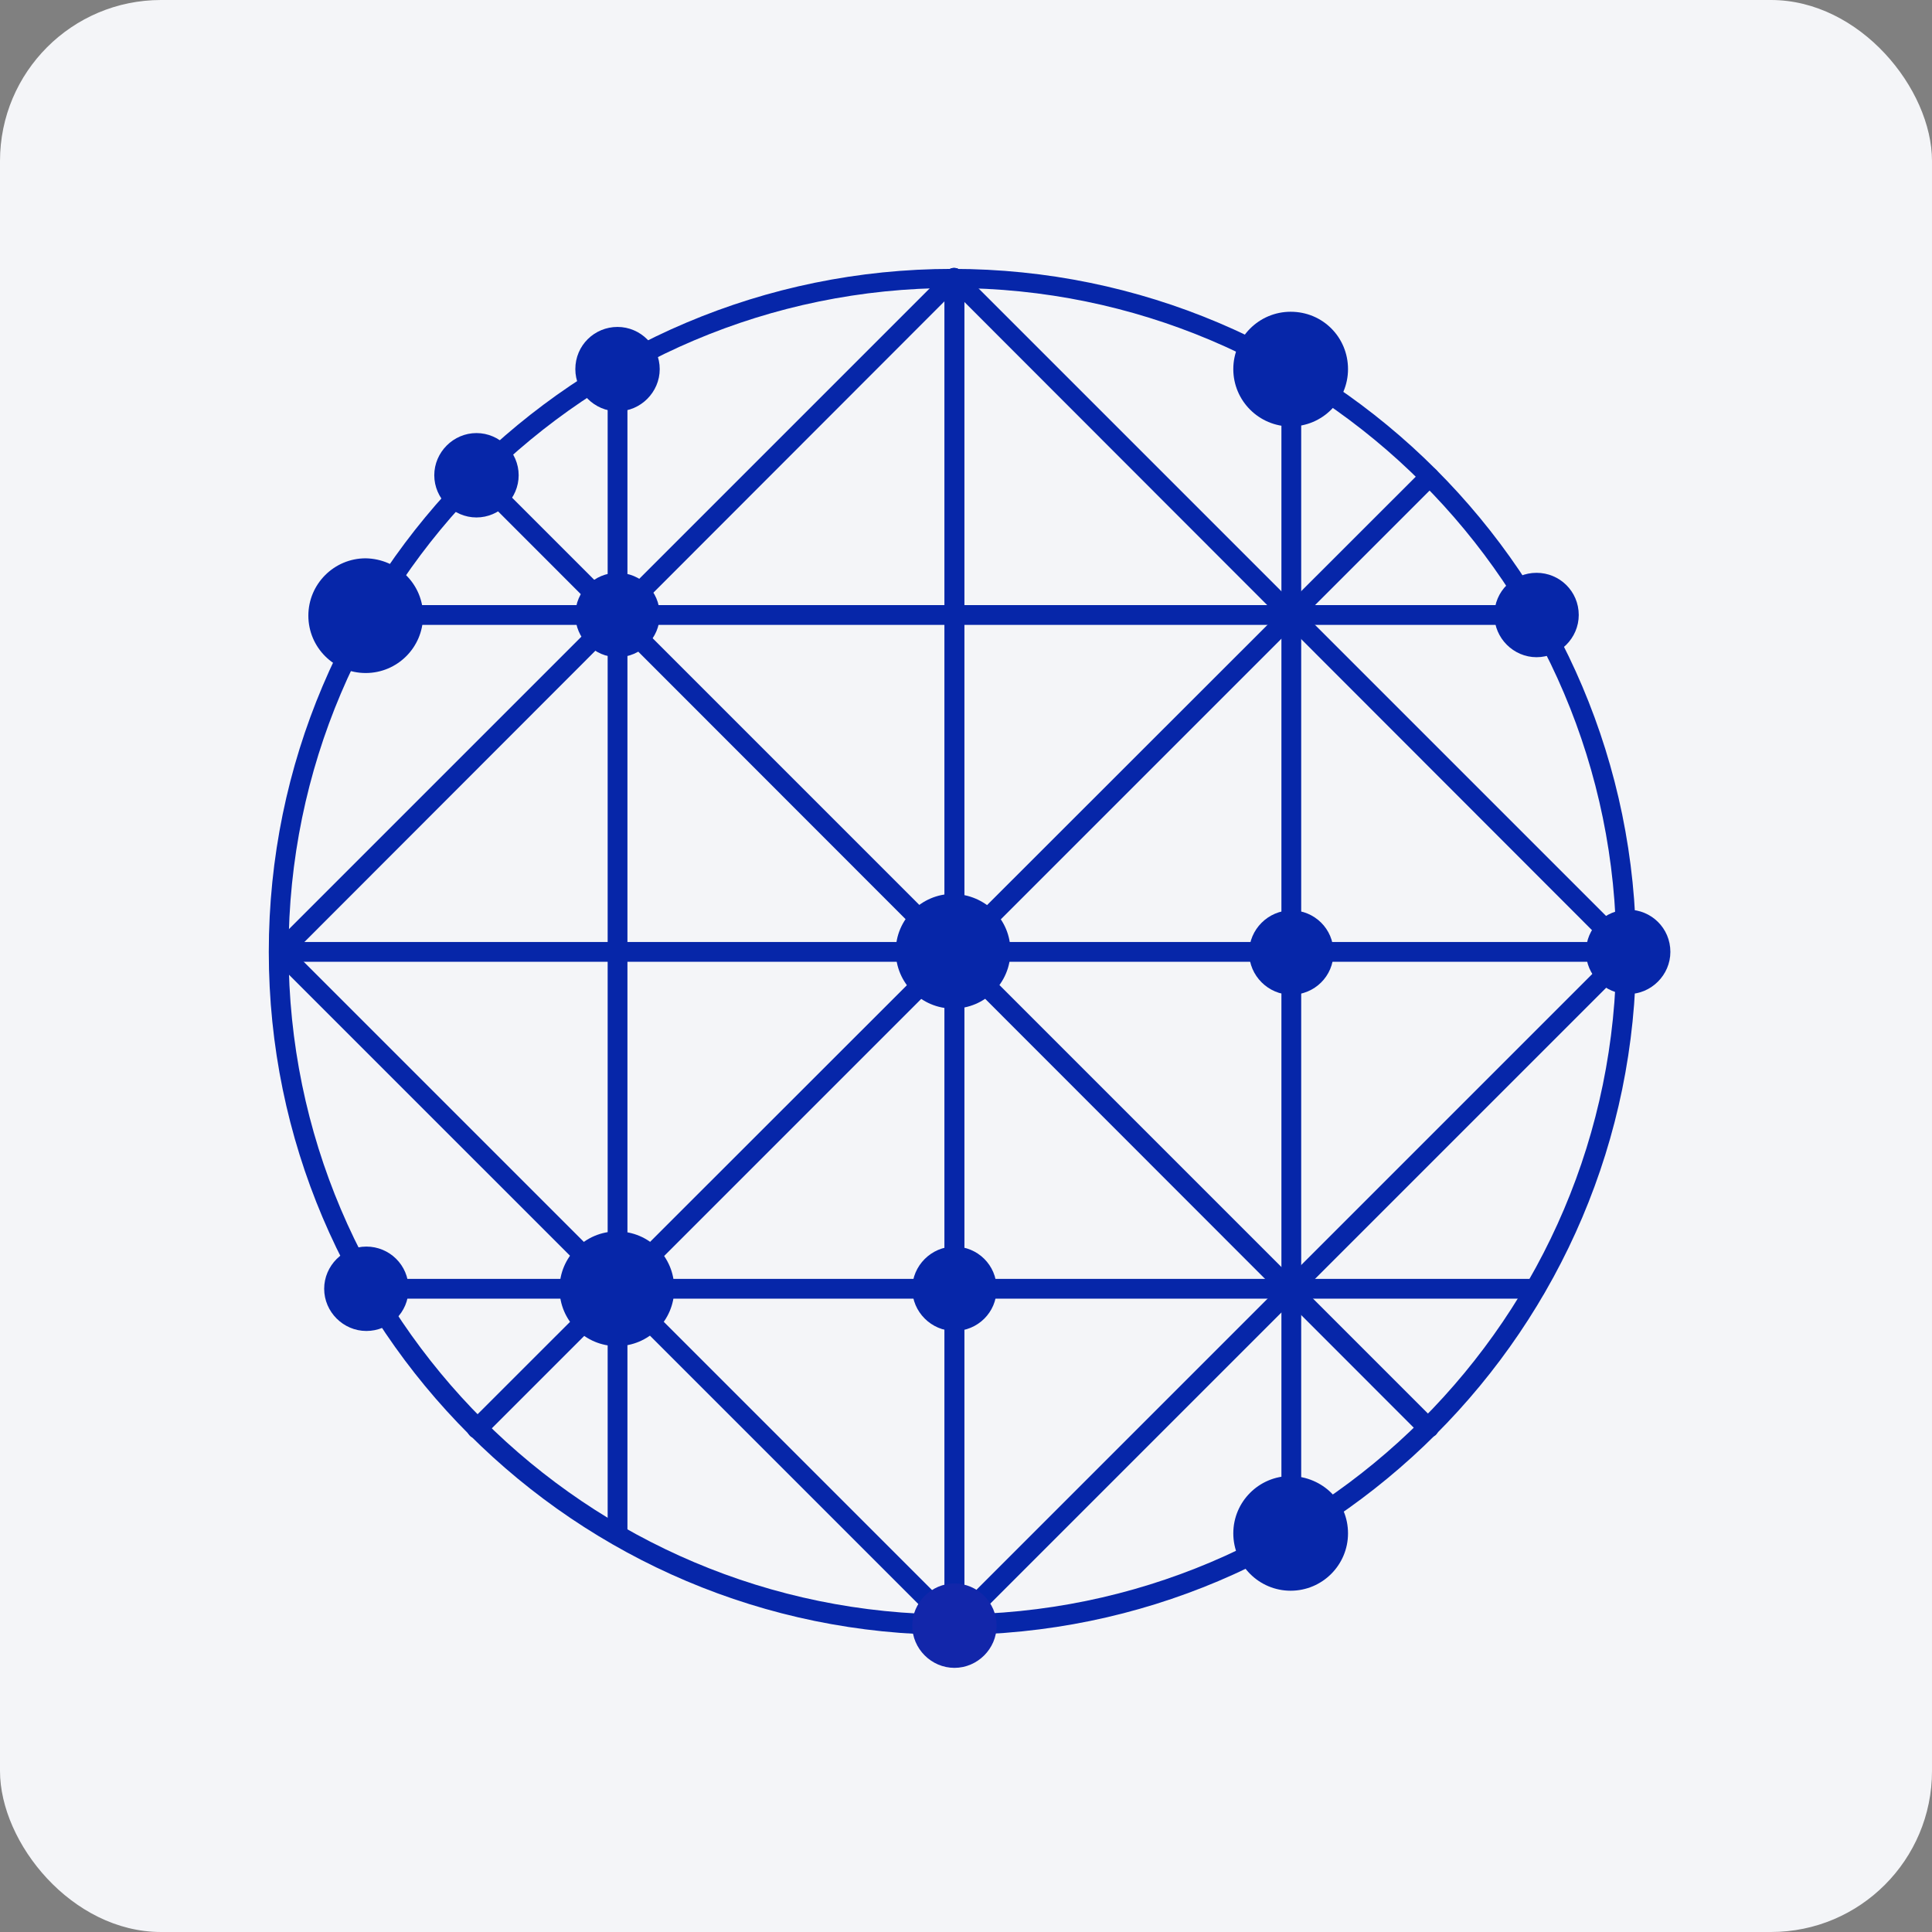
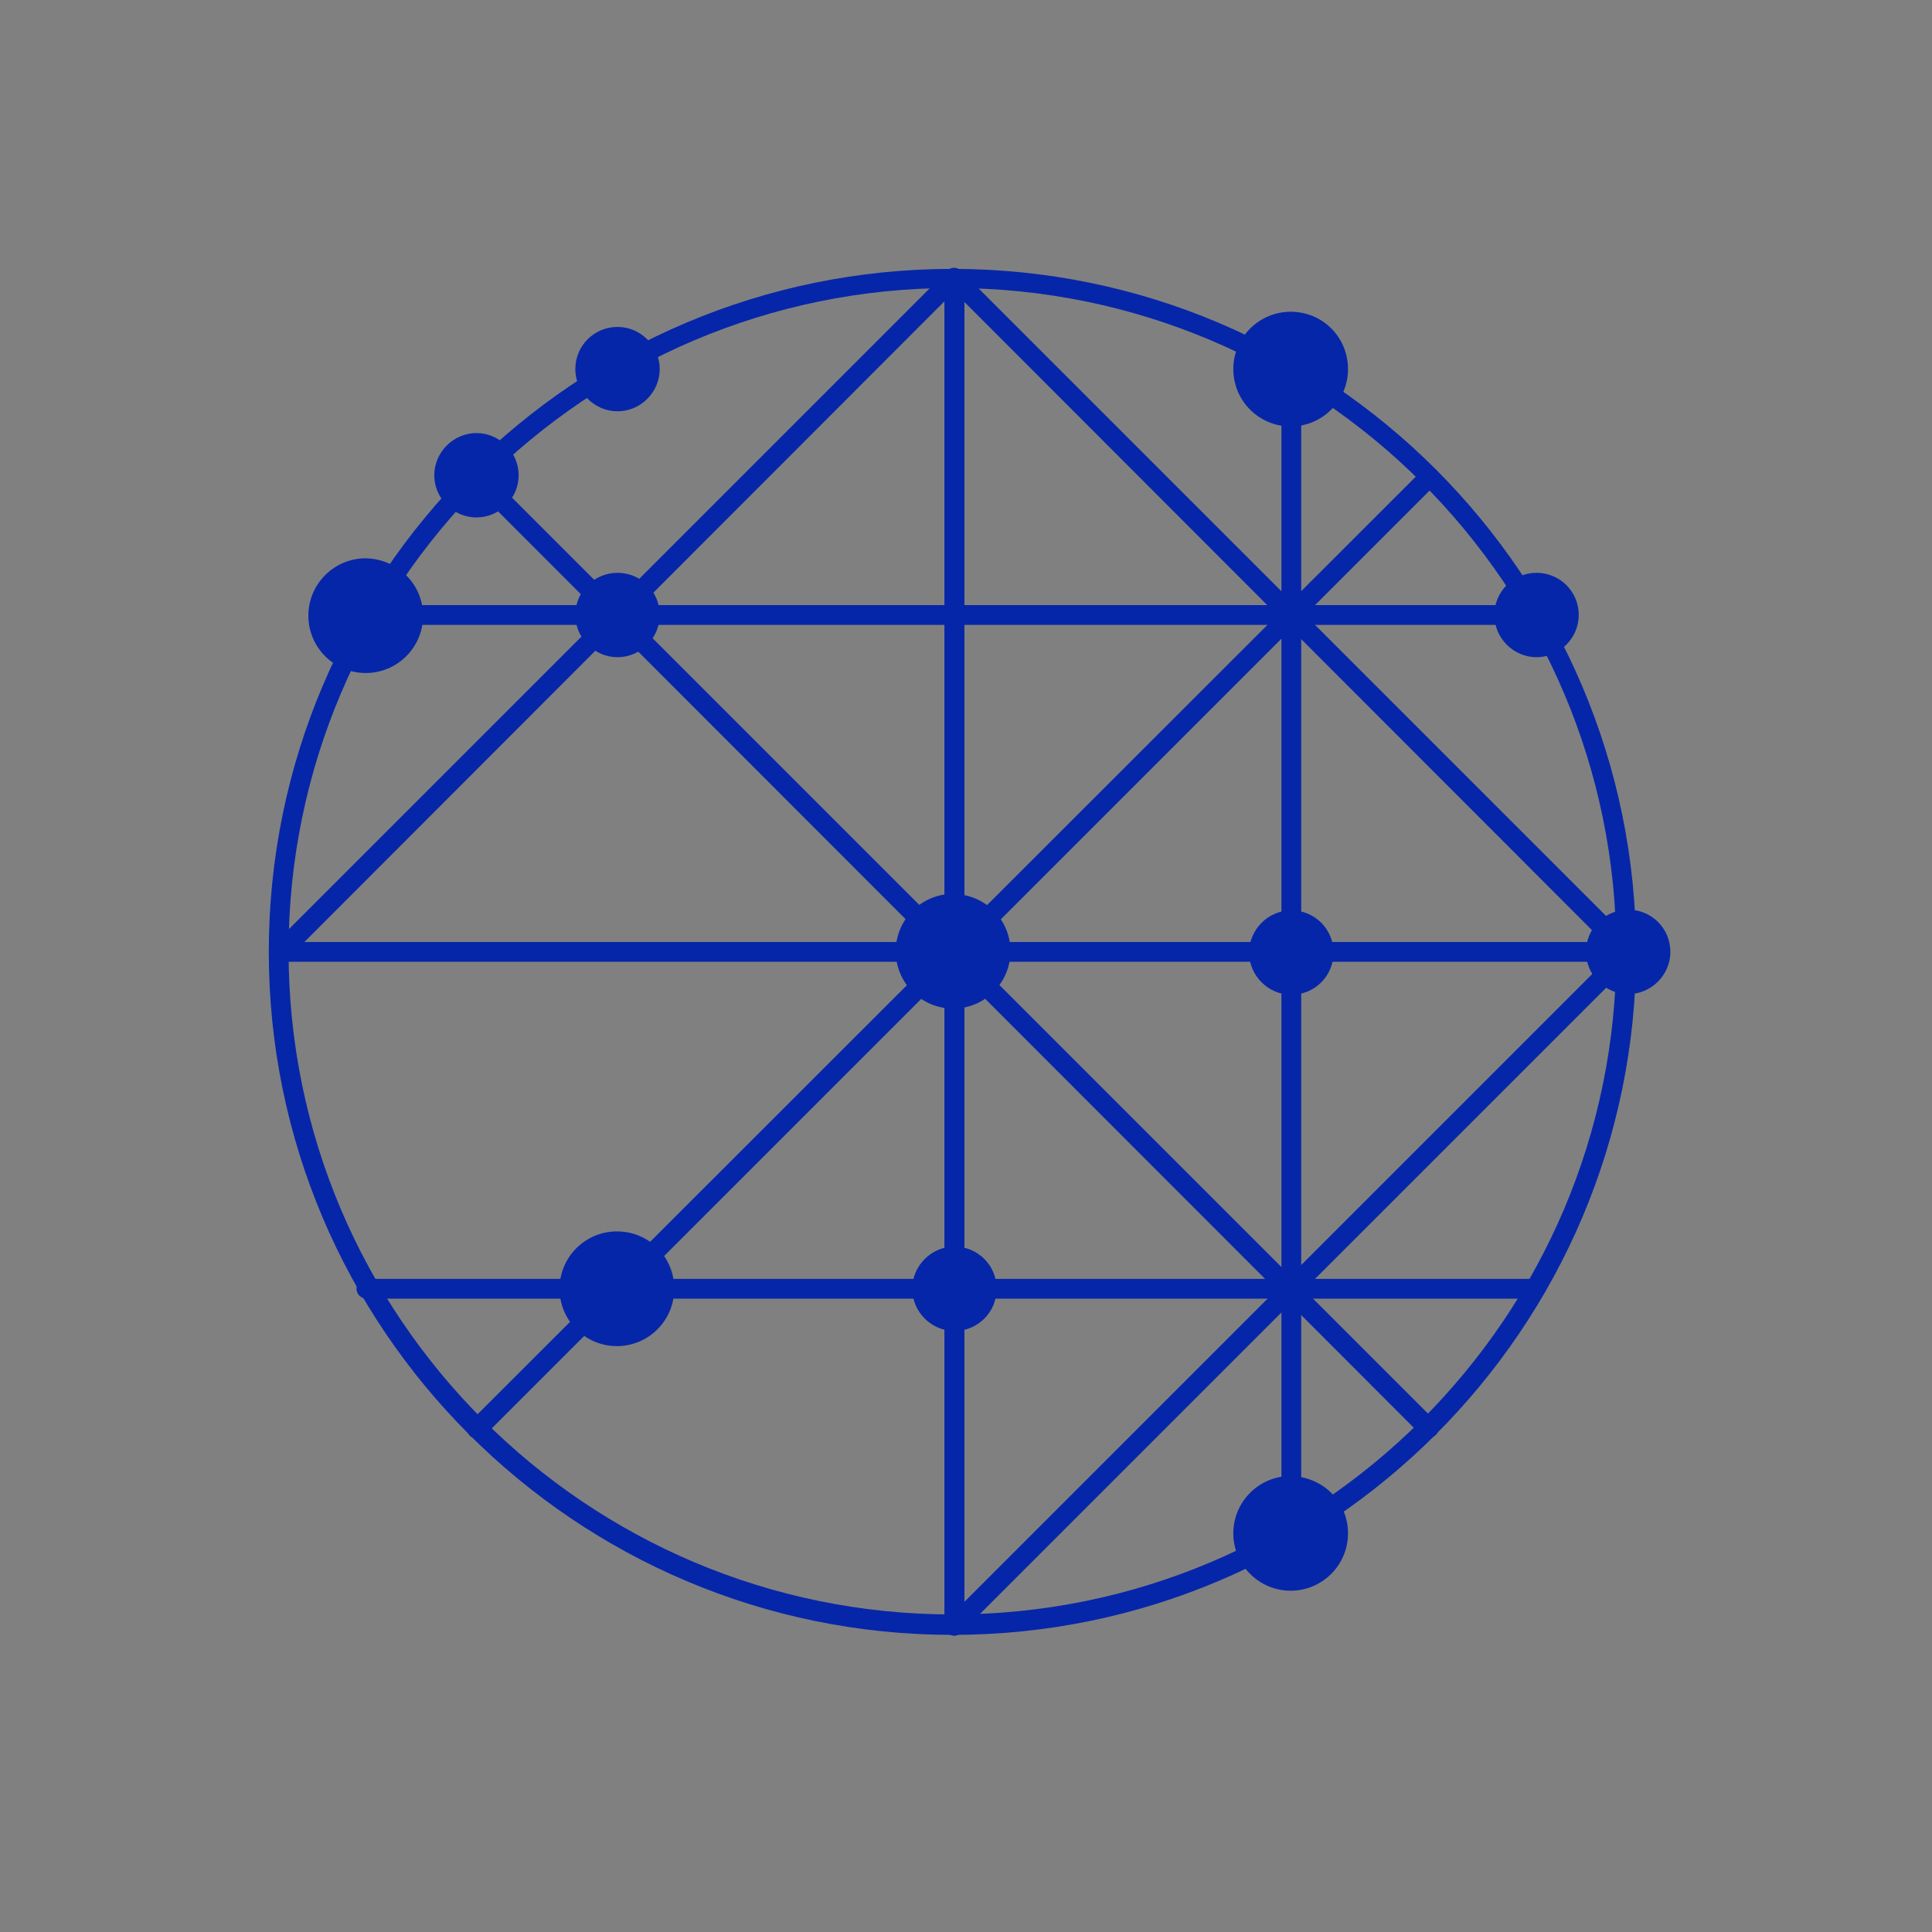
<svg xmlns="http://www.w3.org/2000/svg" width="96" height="96" viewBox="0 0 96 96" fill="none">
  <rect x="0" y="0" width="96" height="96" fill="#808080" stroke="none" />
-   <rect width="96" height="96" rx="8" fill="#F4F5F8" />
  <path d="M70.978 71.442C70.847 71.442 70.716 71.409 70.618 71.311L23.315 23.975C23.118 23.778 23.118 23.484 23.315 23.287C23.511 23.09 23.806 23.09 24.003 23.287L71.338 70.623C71.535 70.819 71.535 71.114 71.338 71.311C71.24 71.376 71.109 71.442 70.978 71.442Z" fill="#0626A9" />
-   <path d="M23.708 71.474C23.577 71.474 23.446 71.442 23.348 71.343C23.151 71.147 23.151 70.852 23.348 70.655L70.683 23.352C70.88 23.156 71.174 23.156 71.371 23.352C71.568 23.549 71.568 23.844 71.371 24.04L24.068 71.343C23.97 71.442 23.839 71.474 23.708 71.474Z" fill="#0626A9" />
+   <path d="M23.708 71.474C23.577 71.474 23.446 71.442 23.348 71.343C23.151 71.147 23.151 70.852 23.348 70.655L70.683 23.352C70.88 23.156 71.174 23.156 71.371 23.352C71.568 23.549 71.568 23.844 71.371 24.04L24.068 71.343C23.97 71.442 23.839 71.474 23.708 71.474" fill="#0626A9" />
  <path d="M47.425 81.269C47.163 81.269 46.934 81.04 46.934 80.778V13.82C46.934 13.558 47.163 13.329 47.425 13.329C47.687 13.329 47.916 13.558 47.916 13.82V80.778C47.916 81.04 47.687 81.269 47.425 81.269Z" fill="#0626A9" />
  <path d="M80.904 47.79H13.913C13.651 47.79 13.422 47.561 13.422 47.299C13.422 47.037 13.651 46.808 13.913 46.808H80.871C81.133 46.808 81.362 47.037 81.362 47.299C81.362 47.561 81.166 47.79 80.904 47.79Z" fill="#0626A9" />
  <path d="M76.35 31.051H18.205C17.943 31.051 17.713 30.822 17.713 30.56C17.713 30.298 17.943 30.068 18.205 30.068H76.35C76.613 30.068 76.842 30.298 76.842 30.56C76.842 30.822 76.613 31.051 76.35 31.051Z" fill="#0626A9" />
  <path d="M76.285 64.53H18.205C17.943 64.53 17.713 64.3 17.713 64.038C17.713 63.776 17.943 63.547 18.205 63.547H76.285C76.547 63.547 76.776 63.776 76.776 64.038C76.776 64.3 76.58 64.53 76.285 64.53Z" fill="#0626A9" />
  <path d="M47.425 81.269C47.163 81.269 46.934 81.04 46.934 80.778V13.82C46.934 13.558 47.163 13.329 47.425 13.329C47.687 13.329 47.916 13.558 47.916 13.82V80.778C47.916 81.04 47.687 81.269 47.425 81.269Z" fill="#0626A9" />
-   <path d="M30.686 76.683C30.424 76.683 30.194 76.454 30.194 76.192V18.242C30.194 17.98 30.424 17.751 30.686 17.751C30.948 17.751 31.177 17.98 31.177 18.242V76.192C31.177 76.486 30.948 76.683 30.686 76.683Z" fill="#0626A9" />
  <path d="M64.164 76.683C63.902 76.683 63.673 76.454 63.673 76.192V18.341C63.673 18.079 63.902 17.85 64.164 17.85C64.426 17.85 64.656 18.079 64.656 18.341V76.192C64.656 76.487 64.426 76.683 64.164 76.683Z" fill="#0626A9" />
  <path d="M80.904 47.791C80.772 47.791 80.641 47.758 80.543 47.659L47.064 14.148C46.868 13.951 46.868 13.656 47.064 13.46C47.261 13.263 47.556 13.263 47.752 13.46L81.231 46.939C81.428 47.135 81.428 47.43 81.231 47.627C81.133 47.725 81.035 47.791 80.904 47.791Z" fill="#0626A9" />
-   <path d="M47.425 81.269C47.294 81.269 47.163 81.237 47.065 81.138L13.586 47.66C13.389 47.463 13.389 47.168 13.586 46.972C13.782 46.775 14.077 46.775 14.274 46.972L47.753 80.451C47.949 80.647 47.949 80.942 47.753 81.138C47.654 81.237 47.523 81.269 47.425 81.269Z" fill="#0626A9" />
  <path d="M47.425 81.269C47.294 81.269 47.163 81.237 47.064 81.138C46.868 80.942 46.868 80.647 47.064 80.451L80.543 46.972C80.74 46.775 81.035 46.775 81.231 46.972C81.428 47.168 81.428 47.463 81.231 47.66L47.752 81.138C47.654 81.237 47.523 81.269 47.425 81.269Z" fill="#0626A9" />
  <path d="M13.914 47.791C13.783 47.791 13.651 47.758 13.553 47.659C13.357 47.463 13.357 47.168 13.553 46.971L47.065 13.46C47.261 13.263 47.556 13.263 47.753 13.46C47.949 13.656 47.949 13.951 47.753 14.148L14.274 47.659C14.176 47.725 14.045 47.791 13.914 47.791Z" fill="#0626A9" />
  <path d="M47.327 81.236C28.589 81.236 13.356 66.004 13.356 47.299C13.356 28.561 28.589 13.361 47.327 13.361C66.064 13.361 81.297 28.594 81.297 47.299C81.297 66.004 66.064 81.236 47.327 81.236ZM47.327 14.311C29.146 14.311 14.339 29.118 14.339 47.266C14.339 65.447 29.146 80.221 47.327 80.221C65.507 80.221 80.314 65.447 80.314 47.266C80.314 29.085 65.507 14.311 47.327 14.311Z" fill="#0626A9" />
  <path d="M50.209 47.266C50.209 48.838 48.932 50.116 47.359 50.116C45.787 50.116 44.509 48.838 44.509 47.266C44.509 45.694 45.787 44.416 47.359 44.416C48.964 44.449 50.209 45.694 50.209 47.266Z" fill="#0626A9" />
  <path d="M49.522 64.039C49.522 65.218 48.572 66.135 47.425 66.135C46.279 66.135 45.329 65.186 45.329 64.039C45.329 62.892 46.279 61.942 47.425 61.942C48.572 61.942 49.522 62.86 49.522 64.039Z" fill="#0626A9" />
  <path d="M32.782 30.559C32.782 31.706 31.832 32.656 30.685 32.656C29.539 32.656 28.589 31.706 28.589 30.559C28.589 29.38 29.539 28.463 30.685 28.463C31.832 28.463 32.782 29.38 32.782 30.559Z" fill="#0626A9" />
  <path d="M33.503 64.038C33.503 65.611 32.225 66.888 30.653 66.888C29.08 66.888 27.803 65.611 27.803 64.038C27.803 62.466 29.08 61.188 30.653 61.188C32.258 61.188 33.503 62.466 33.503 64.038Z" fill="#0626A9" />
  <path d="M83 47.299C83 48.445 82.05 49.395 80.904 49.395C79.757 49.395 78.807 48.445 78.807 47.299C78.807 46.119 79.757 45.202 80.904 45.202C82.05 45.202 83 46.119 83 47.299Z" fill="#0626A9" />
-   <path d="M49.522 80.778C49.522 81.925 48.572 82.875 47.425 82.875C46.279 82.875 45.329 81.925 45.329 80.778C45.329 79.632 46.279 78.682 47.425 78.682C48.572 78.682 49.522 79.632 49.522 80.778Z" fill="#1226AA" />
  <path d="M66.982 76.192C66.982 77.764 65.704 79.042 64.132 79.042C62.559 79.042 61.282 77.764 61.282 76.192C61.282 74.619 62.559 73.342 64.132 73.342C65.737 73.375 66.982 74.619 66.982 76.192Z" fill="#0626A9" />
-   <path d="M20.301 64.039C20.301 65.218 19.351 66.135 18.204 66.135C17.058 66.135 16.108 65.186 16.108 64.039C16.108 62.892 17.058 61.942 18.204 61.942C19.351 61.942 20.301 62.86 20.301 64.039Z" fill="#0626A9" />
  <path d="M66.982 18.341C66.982 19.914 65.704 21.191 64.132 21.191C62.559 21.191 61.282 19.914 61.282 18.341C61.282 16.769 62.559 15.491 64.132 15.491C65.737 15.491 66.982 16.769 66.982 18.341Z" fill="#0626A9" />
  <path d="M21.022 30.592C21.022 32.165 19.744 33.442 18.172 33.442C16.599 33.442 15.322 32.165 15.322 30.592C15.322 29.02 16.599 27.742 18.172 27.742C19.777 27.775 21.022 29.052 21.022 30.592Z" fill="#0626A9" />
  <path d="M78.447 30.559C78.447 31.706 77.497 32.656 76.35 32.656C75.204 32.656 74.254 31.706 74.254 30.559C74.254 29.38 75.204 28.463 76.35 28.463C77.497 28.463 78.447 29.38 78.447 30.559Z" fill="#0626A9" />
  <path d="M66.261 47.332C66.261 48.511 65.311 49.428 64.164 49.428C63.018 49.428 62.068 48.478 62.068 47.332C62.068 46.185 63.018 45.235 64.164 45.235C65.311 45.235 66.261 46.153 66.261 47.332Z" fill="#0626A9" />
  <path d="M25.772 23.615C25.772 24.762 24.822 25.712 23.675 25.712C22.529 25.712 21.579 24.762 21.579 23.615C21.579 22.469 22.529 21.519 23.675 21.519C24.822 21.519 25.772 22.469 25.772 23.615Z" fill="#0626A9" />
  <path d="M32.781 18.342C32.781 19.488 31.831 20.438 30.685 20.438C29.538 20.438 28.588 19.488 28.588 18.342C28.588 17.162 29.538 16.245 30.685 16.245C31.831 16.245 32.781 17.195 32.781 18.342Z" fill="#0626A9" />
</svg>